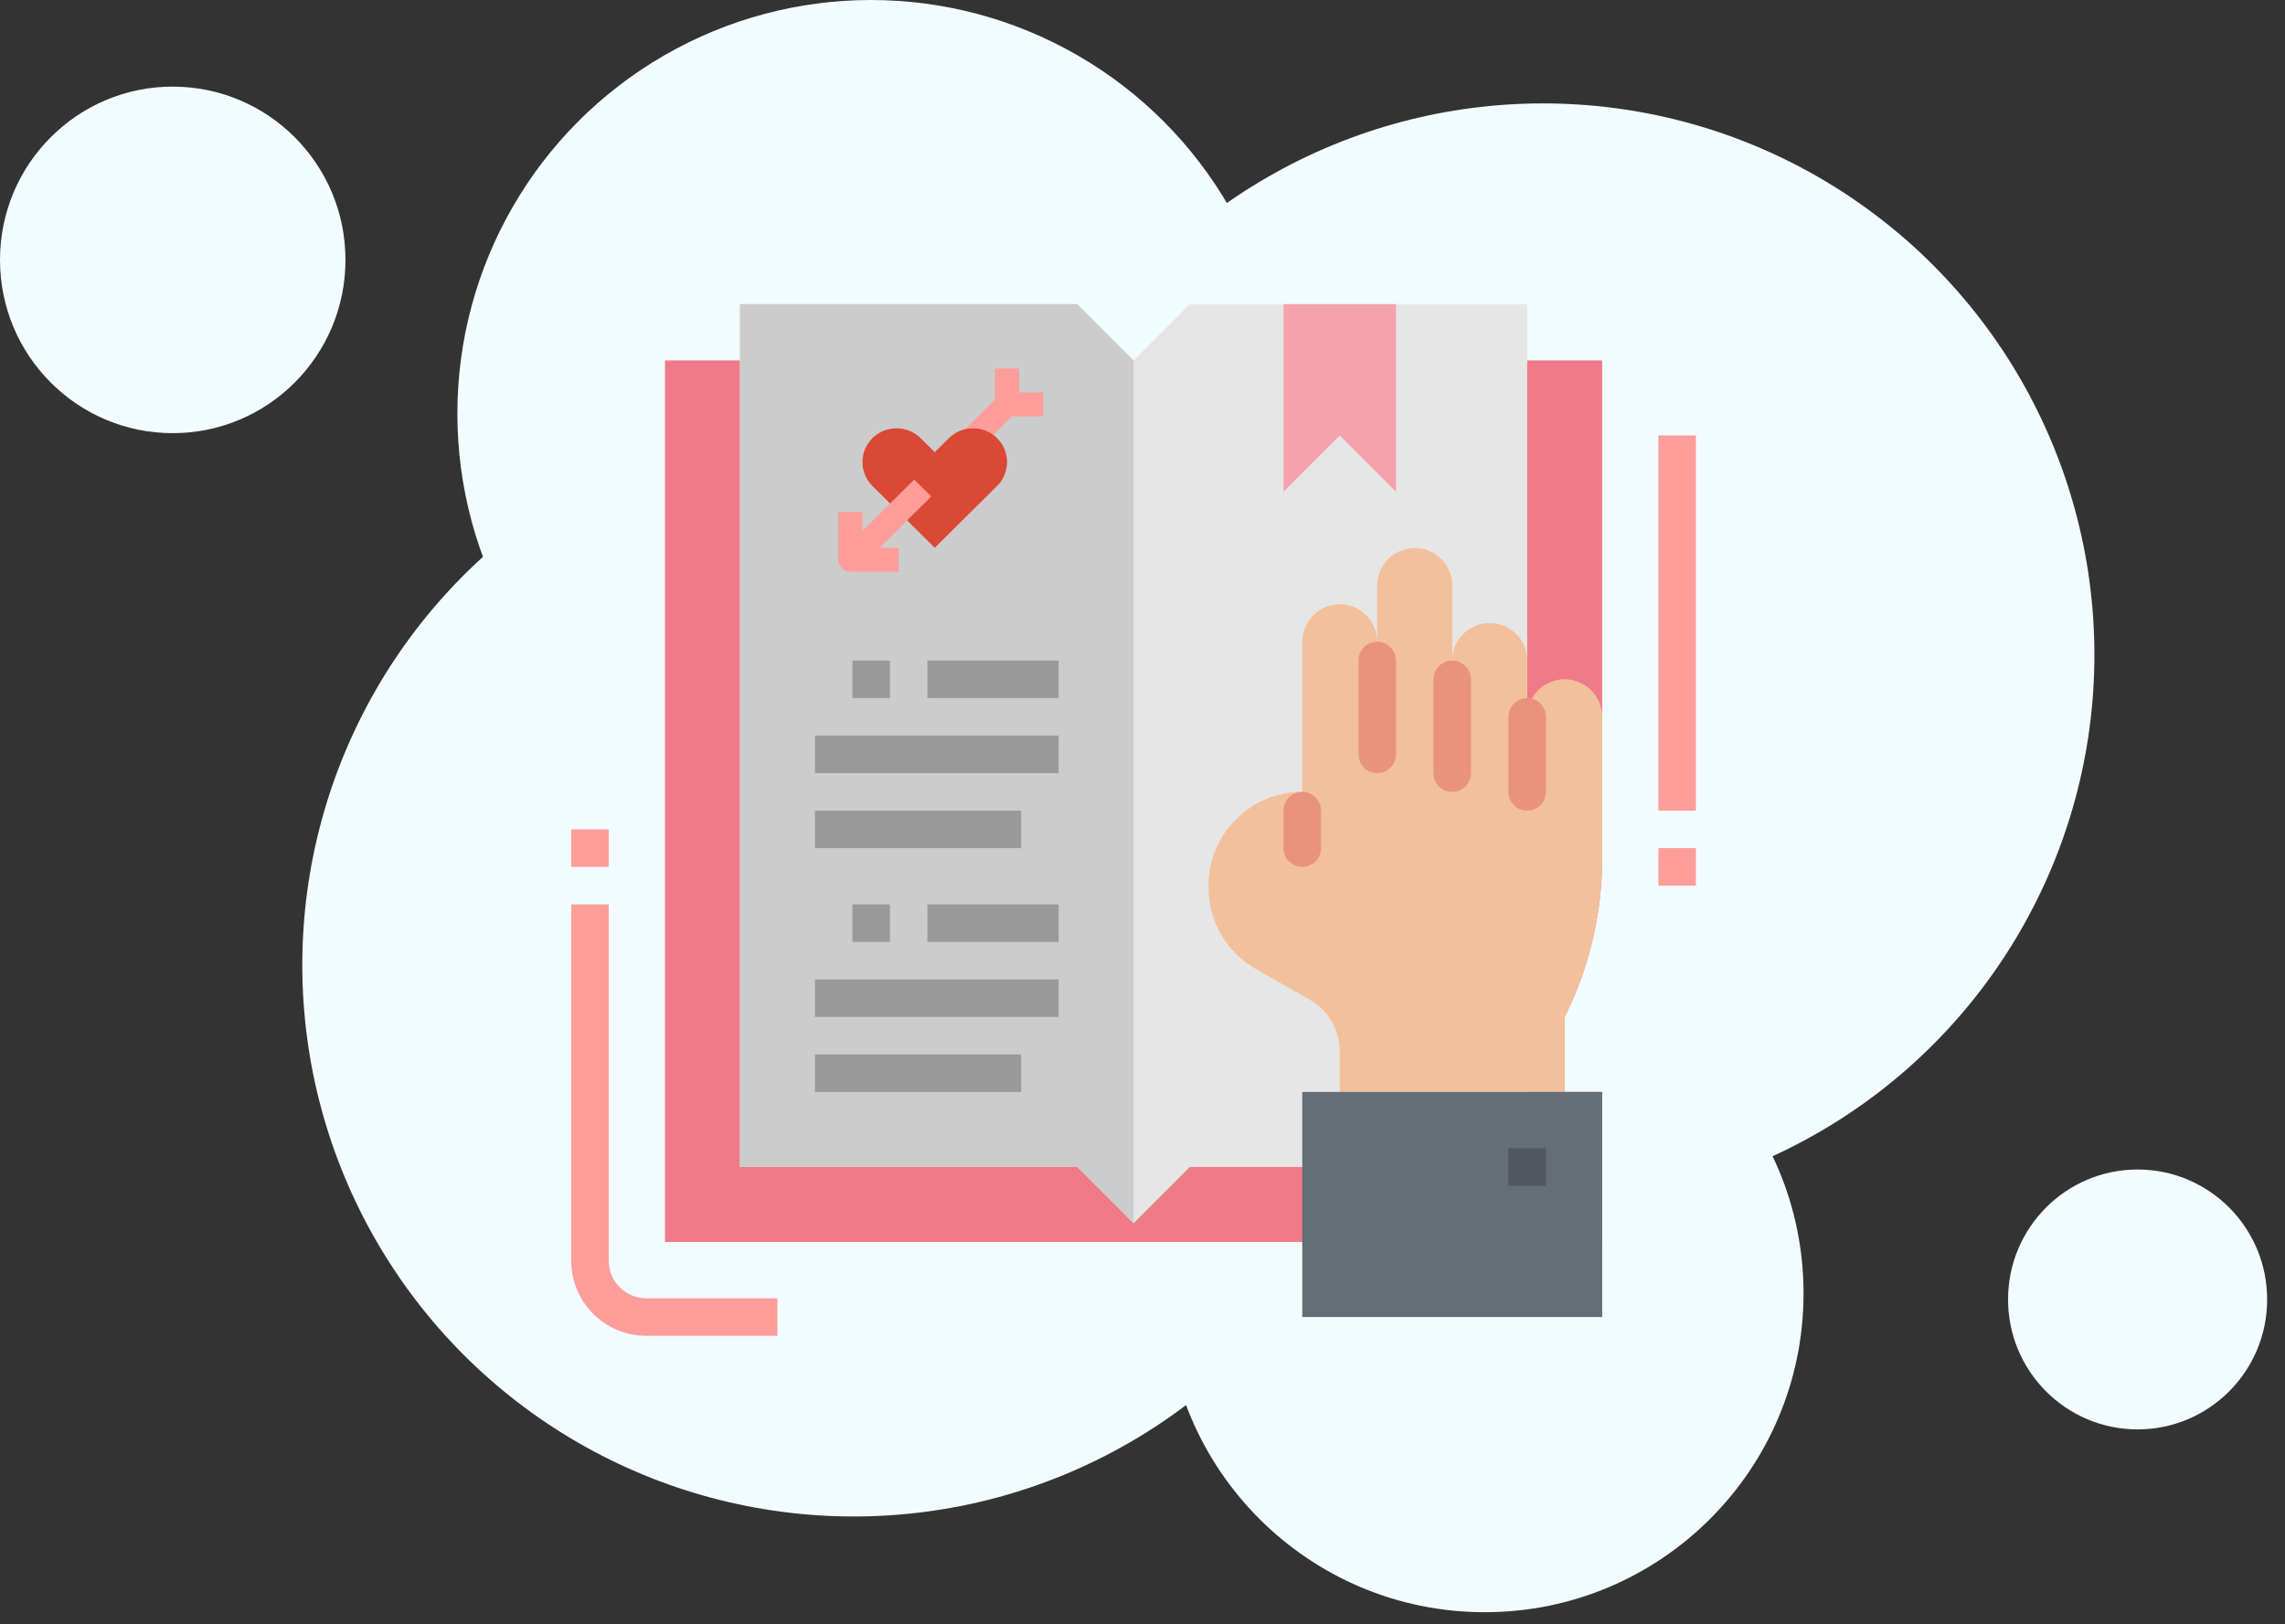
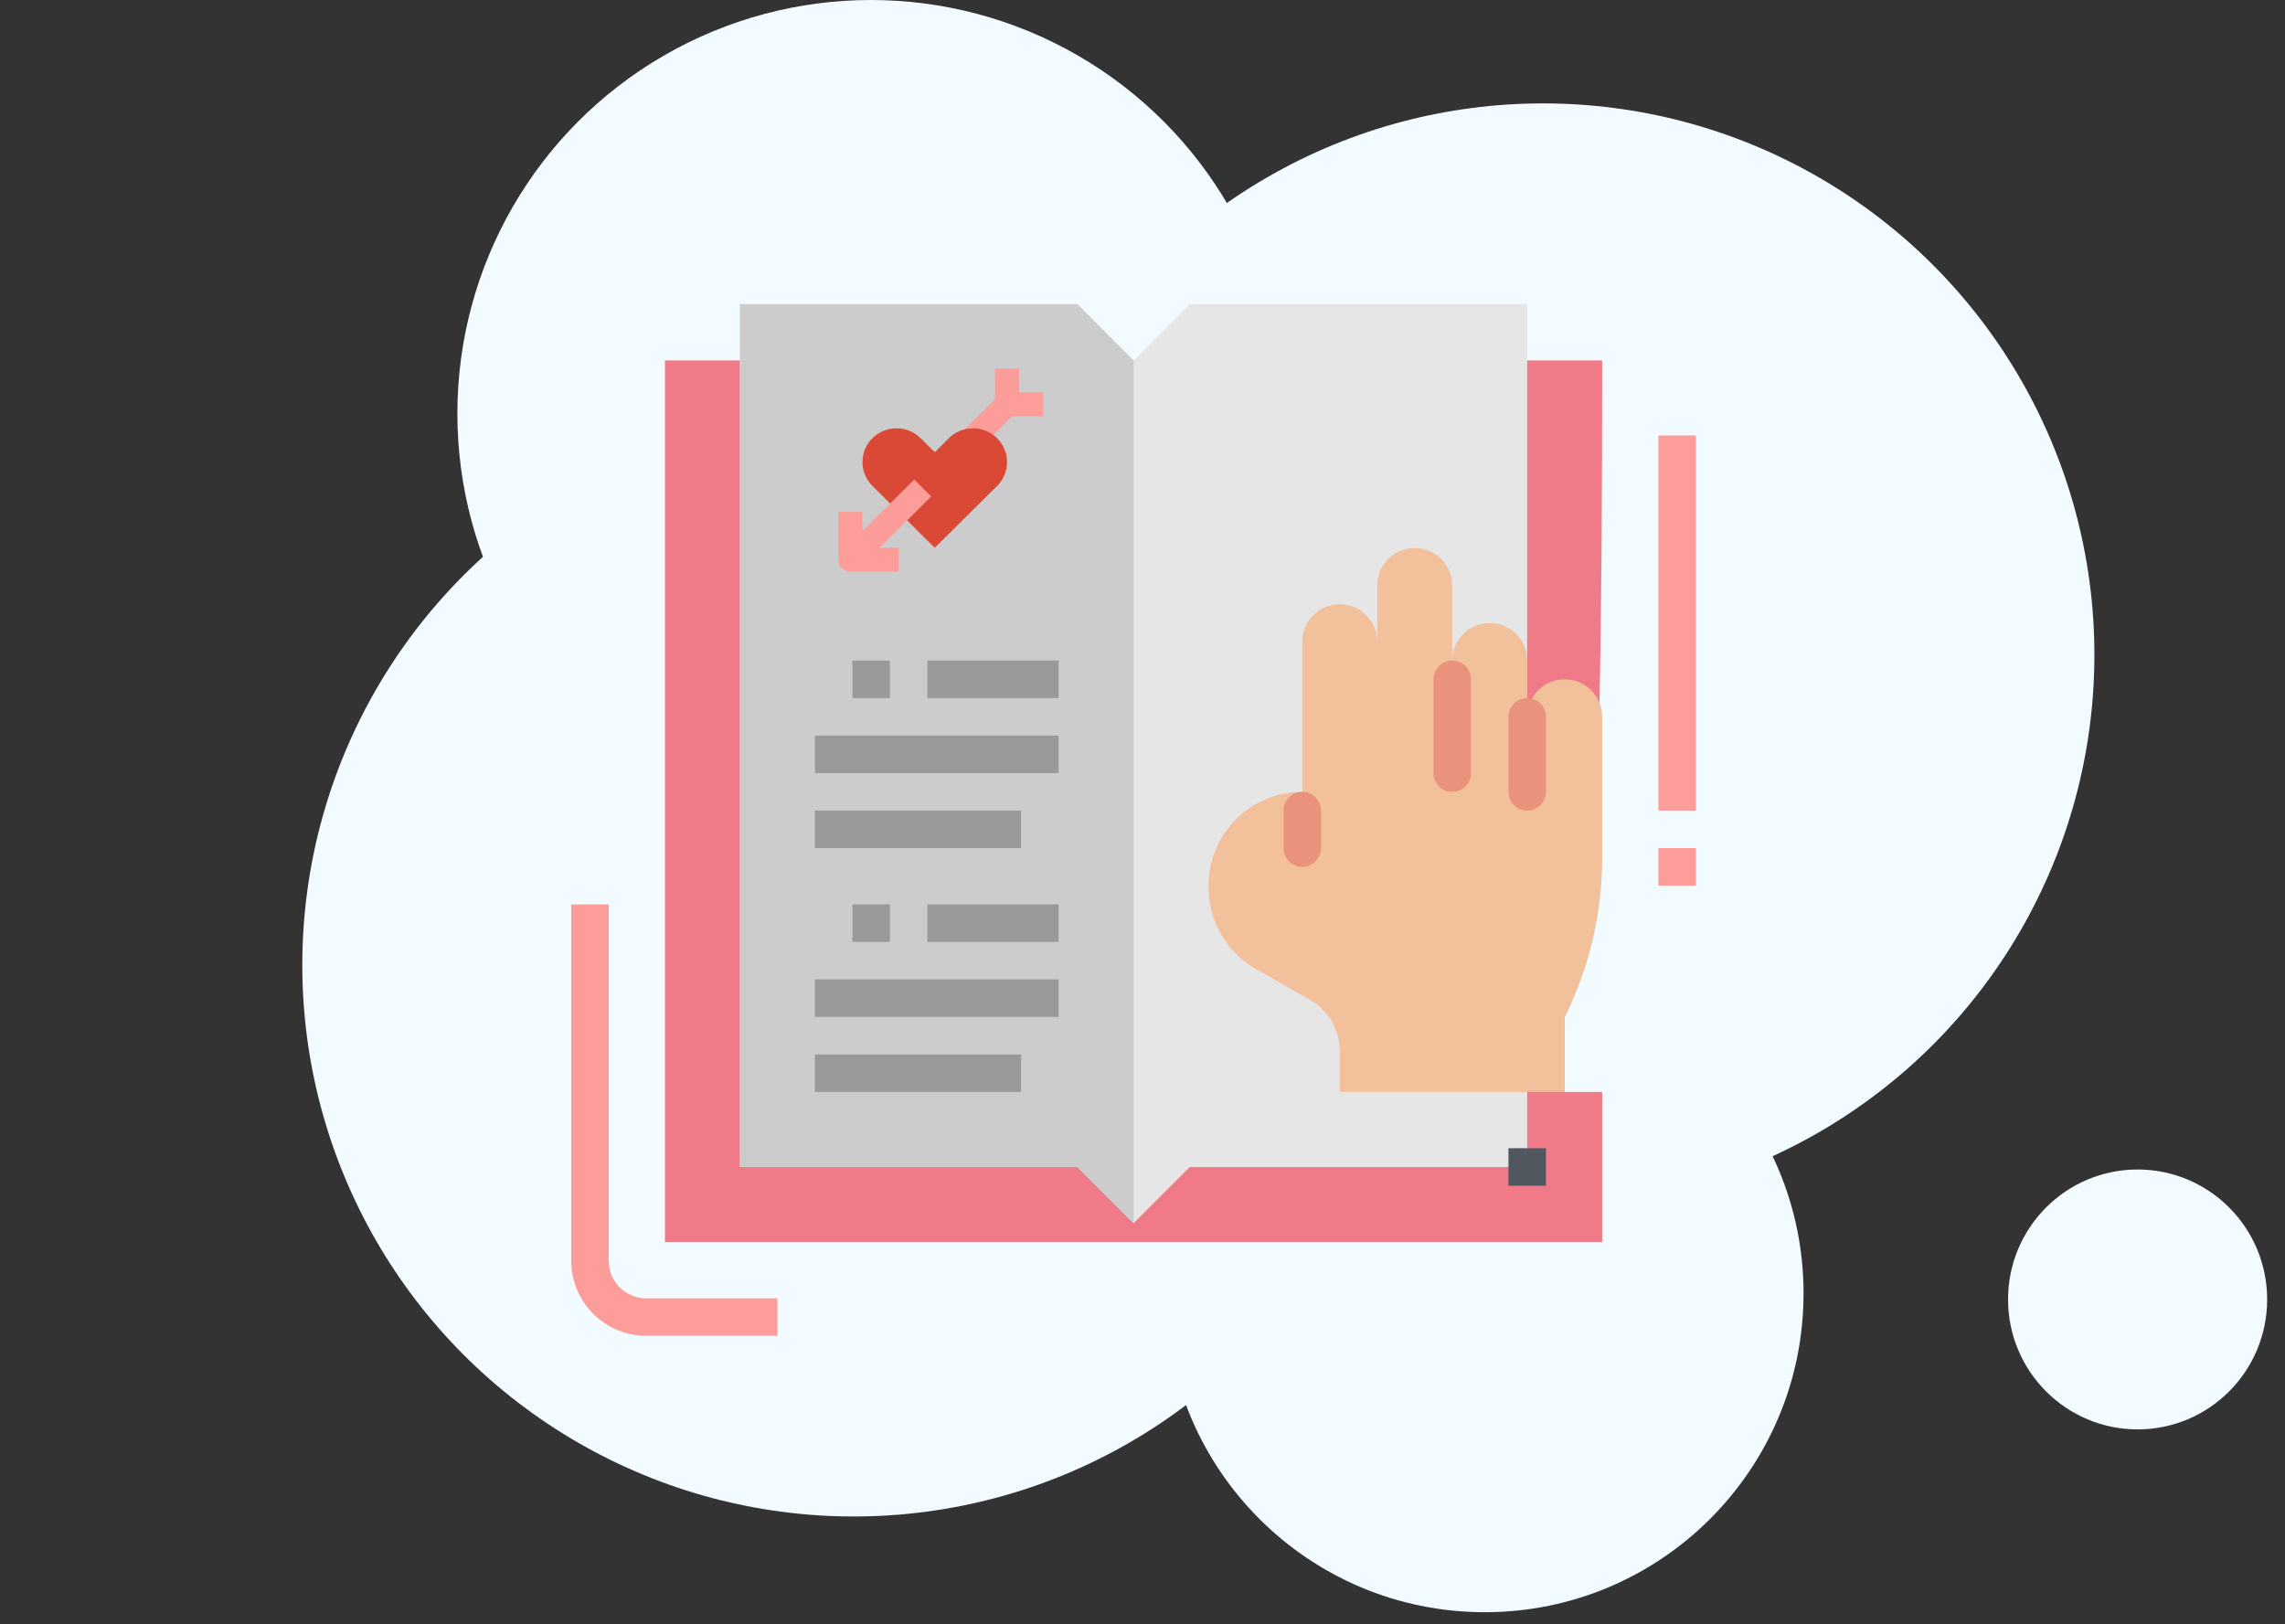
<svg xmlns="http://www.w3.org/2000/svg" width="128" height="91" viewBox="0 0 128 91">
  <rect x="0" y="0" width="128" height="91" fill="#333333" stroke="none" />
  <title>icon-6</title>
  <desc>Created with Sketch.</desc>
  <g id="Page-1" stroke="none" stroke-width="1" fill="none" fill-rule="evenodd">
    <g id="1_new-home" transform="translate(-1091, -1639)">
      <g id="Group-22" transform="translate(141, 1281)">
        <g id="icon-6" transform="translate(950, 358)">
          <g id="Group-17" fill="#f2fbff">
            <g id="Group-2-Copy">
              <g id="Group">
                <ellipse id="Oval" cx="48.788" cy="23.171" rx="23.167" ry="23.171" />
                <ellipse id="Oval-Copy-5" cx="83.172" cy="72.461" rx="17.858" ry="17.861" />
                <ellipse id="Oval-Copy-6" cx="119.743" cy="72.8" rx="7.257" ry="7.28" />
-                 <ellipse id="Oval-Copy-7" cx="9.676" cy="14.56" rx="9.676" ry="9.707" />
                <ellipse id="Oval-Copy-3" cx="86.434" cy="36.687" rx="30.889" ry="30.894" />
                <ellipse id="Oval-Copy-4" cx="47.823" cy="54.065" rx="30.889" ry="30.894" />
              </g>
            </g>
          </g>
          <g id="007-bible" transform="translate(32, 17)" fill-rule="nonzero">
-             <path d="M57.75 52.582H5.25V3.193H57.75V31.069C57.75 34.16 57.031 37.207 55.65 39.972v0 4.203H57.75V52.582v0z" id="Path" fill="#f07a87" />
+             <path d="M57.75 52.582H5.25V3.193H57.75C57.75 34.16 57.031 37.207 55.65 39.972v0 4.203H57.75V52.582v0z" id="Path" fill="#f07a87" />
            <path id="Path" fill="#e6e6e6" d="M34.65 48.379 31.5 51.531 28.35 48.379H9.45V.041H28.35L31.5 3.193 34.65.041h18.9V48.379z" />
            <path id="Path" fill="#ccc" d="M31.5 3.193 28.35.041H9.45V48.379H28.35L31.5 51.531z" />
            <path d="M55.65 21.057C54.49 21.057 53.55 21.998 53.55 23.159V20.007C53.55 18.845 52.61 17.905 51.45 17.905 50.29 17.905 49.35 18.845 49.35 20.007V15.803C49.35 14.642 48.41 13.702 47.25 13.702 46.09 13.702 45.15 14.642 45.15 15.803V18.956C45.15 17.795 44.21 16.854 43.05 16.854 41.89 16.854 40.95 17.795 40.95 18.956V27.362C38.051 27.362 35.7 29.715 35.7 32.616V32.721C35.7 34.608 36.709 36.349 38.345 37.284L41.39 39.022C42.417 39.612 43.05 40.705 43.05 41.89V44.175H55.65V39.972C57.03 37.208 57.75 34.16 57.75 31.07V23.159C57.75 21.998 56.81 21.057 55.65 21.057z" id="Path" fill="#f2c09a" />
-             <path id="Rectangle" fill="#656d77" d="M40.95 44.175h16.8v12.61H40.95z" />
            <path id="Rectangle" fill="#51575f" d="M52.5 47.328h2.1v2.102H52.5z" />
-             <path id="Path" fill="#f5a2ac" d="M39.9.041V10.549L43.05 7.397 46.2 10.549V.041z" />
            <g id="Group" transform="translate(13.535, 19.949)" fill="#999">
              <path id="Rectangle" d="M2.215.058h2.1v2.102H2.215z" />
              <path id="Rectangle" d="M6.415.058h7.35v2.102H6.415z" />
              <path id="Rectangle" d="M.115 4.261h13.65v2.102H.115z" />
              <path id="Rectangle" d="M.115 8.464h11.55v2.102H.115z" />
              <path id="Rectangle" d="M2.215 13.718h2.1v2.102H2.215z" />
              <path id="Rectangle" d="M6.415 13.718h7.35v2.102H6.415z" />
              <path id="Rectangle" d="M.115 17.921h13.65v2.102H.115z" />
              <path id="Rectangle" d="M.115 22.125h11.55v2.102H.115z" />
            </g>
            <g id="Group" transform="translate(0, 7.389)" fill="#fc9d9a">
              <path d="M11.55 50.447H4.2C1.881 50.447.0 48.565.0 46.244V26.279H2.1V46.244C2.1 47.405 3.04 48.346 4.2 48.346H11.55V50.447z" id="Path" />
-               <path id="Rectangle" d="M0 22.075h2.1v2.102H0z" />
              <path id="Rectangle" d="M60.9.008h2.1v21.016H60.9z" />
              <path id="Rectangle" d="M60.9 23.126h2.1v2.102H60.9z" />
            </g>
            <g id="Group-87" transform="translate(14.963, 3.646)">
              <path id="Path" fill="#fc9d9a" d="M11.474 1.339H10.124V640376641e-21H8.774V1.731L6.272 4.213 7.227 5.16 9.729 2.678H11.474z" />
              <path d="M5.4 4.687 4.609 3.902C4.251 3.547 3.765 3.348 3.259 3.348v0C2.204 3.348 1.35 4.195 1.35 5.241v0C1.35 5.743 1.551 6.225 1.909 6.58L5.4 10.043 8.89 6.58C9.248 6.225 9.449 5.743 9.449 5.241v0C9.449 4.195 8.595 3.348 7.54 3.348v0C7.034 3.348 6.548 3.547 6.191 3.902L5.4 4.687z" id="Path" fill="#da4836" />
              <path d="M5.202 7.169 4.248 6.222 1.35 9.096V8.034H-188293825e-21V10.713C-188293825e-21 11.082.302 11.382.675 11.382H3.375V10.043H2.304L5.202 7.169z" id="Path" fill="#fc9d9a" />
            </g>
            <g id="Group" transform="translate(39.867, 18.841)" fill="#e9937c">
-               <path d="M5.283 7.471C4.703 7.471 4.233 7 4.233 6.42V1.166C4.233.586 4.703.115 5.283.115 5.862.115 6.333.586 6.333 1.166v5.254C6.333 7 5.862 7.471 5.283 7.471z" id="Path" />
              <path d="M1.083 12.725C.503 12.725.033 12.254.033 11.674V9.572C.033 8.992.503 8.521 1.083 8.521 1.662 8.521 2.133 8.992 2.133 9.572V11.674C2.133 12.254 1.662 12.725 1.083 12.725z" id="Path" />
              <path d="M9.483 8.521C8.903 8.521 8.433 8.051 8.433 7.471V2.217C8.433 1.637 8.903 1.166 9.483 1.166 10.062 1.166 10.533 1.637 10.533 2.217v5.254C10.533 8.051 10.062 8.521 9.483 8.521z" id="Path" />
              <path d="M13.683 9.572C13.103 9.572 12.633 9.101 12.633 8.521V4.318C12.633 3.738 13.103 3.267 13.683 3.267 14.262 3.267 14.733 3.738 14.733 4.318V8.521C14.733 9.101 14.262 9.572 13.683 9.572z" id="Path" />
            </g>
          </g>
        </g>
      </g>
    </g>
  </g>
</svg>